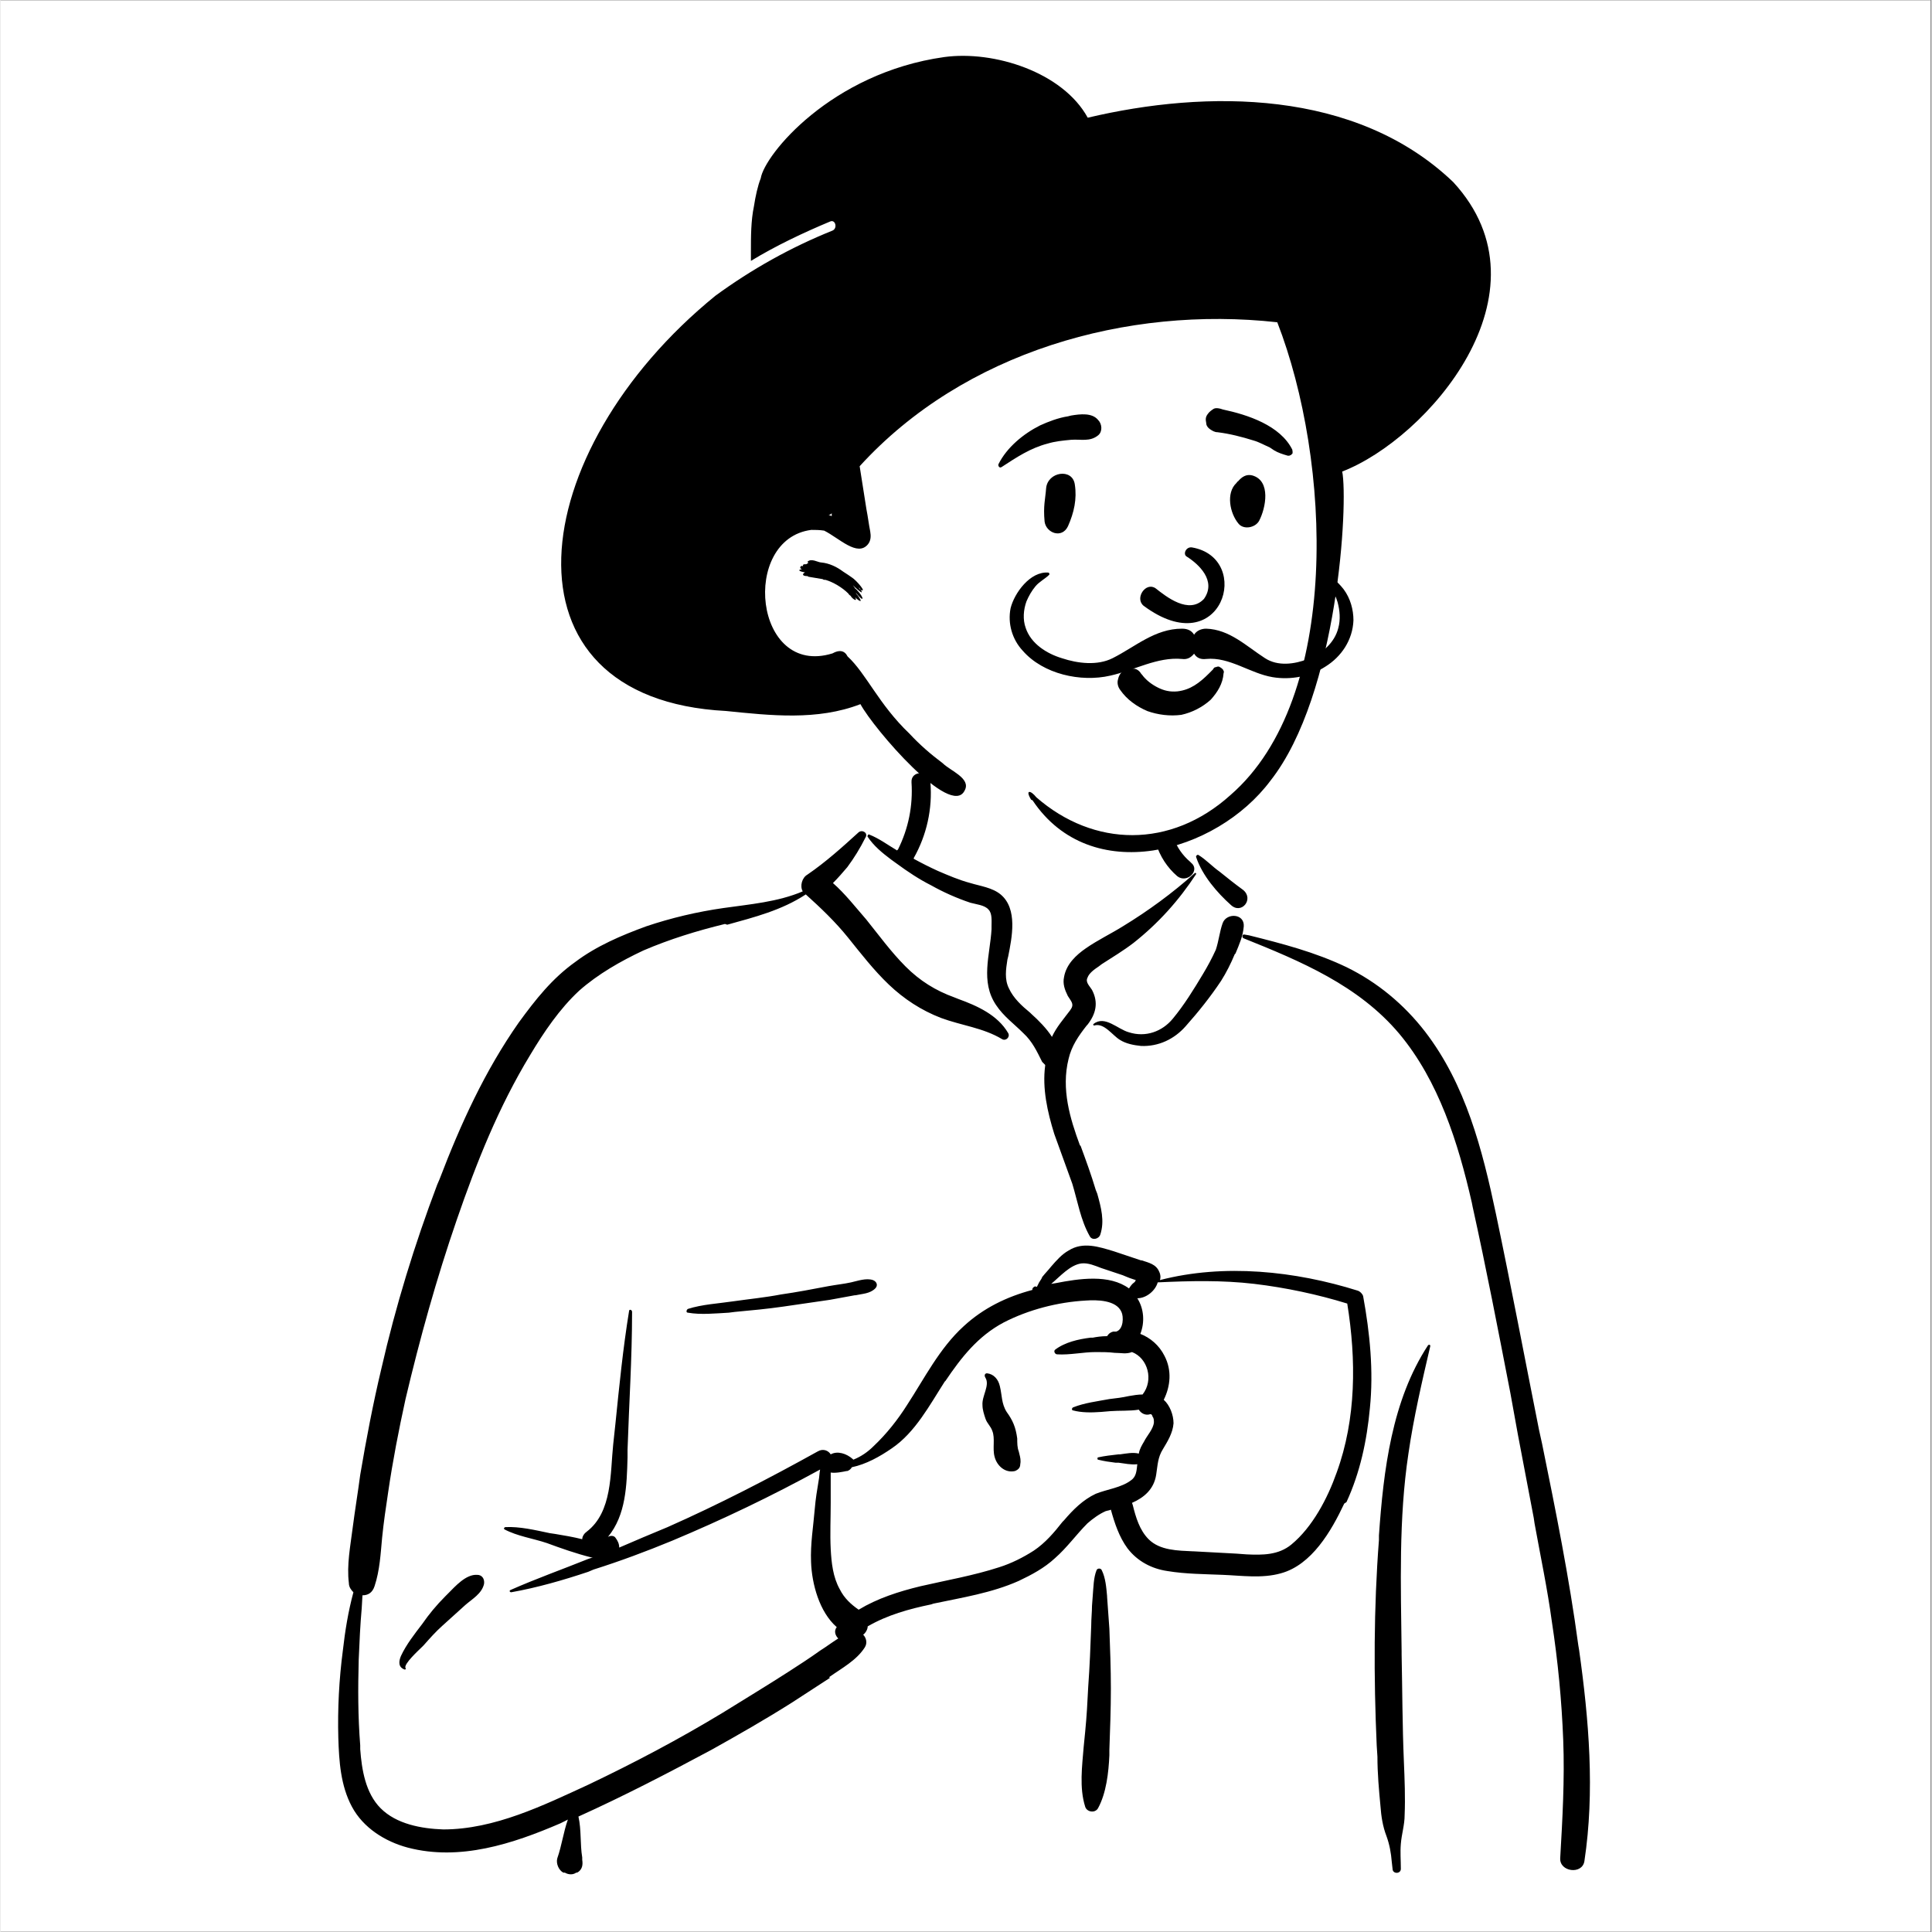
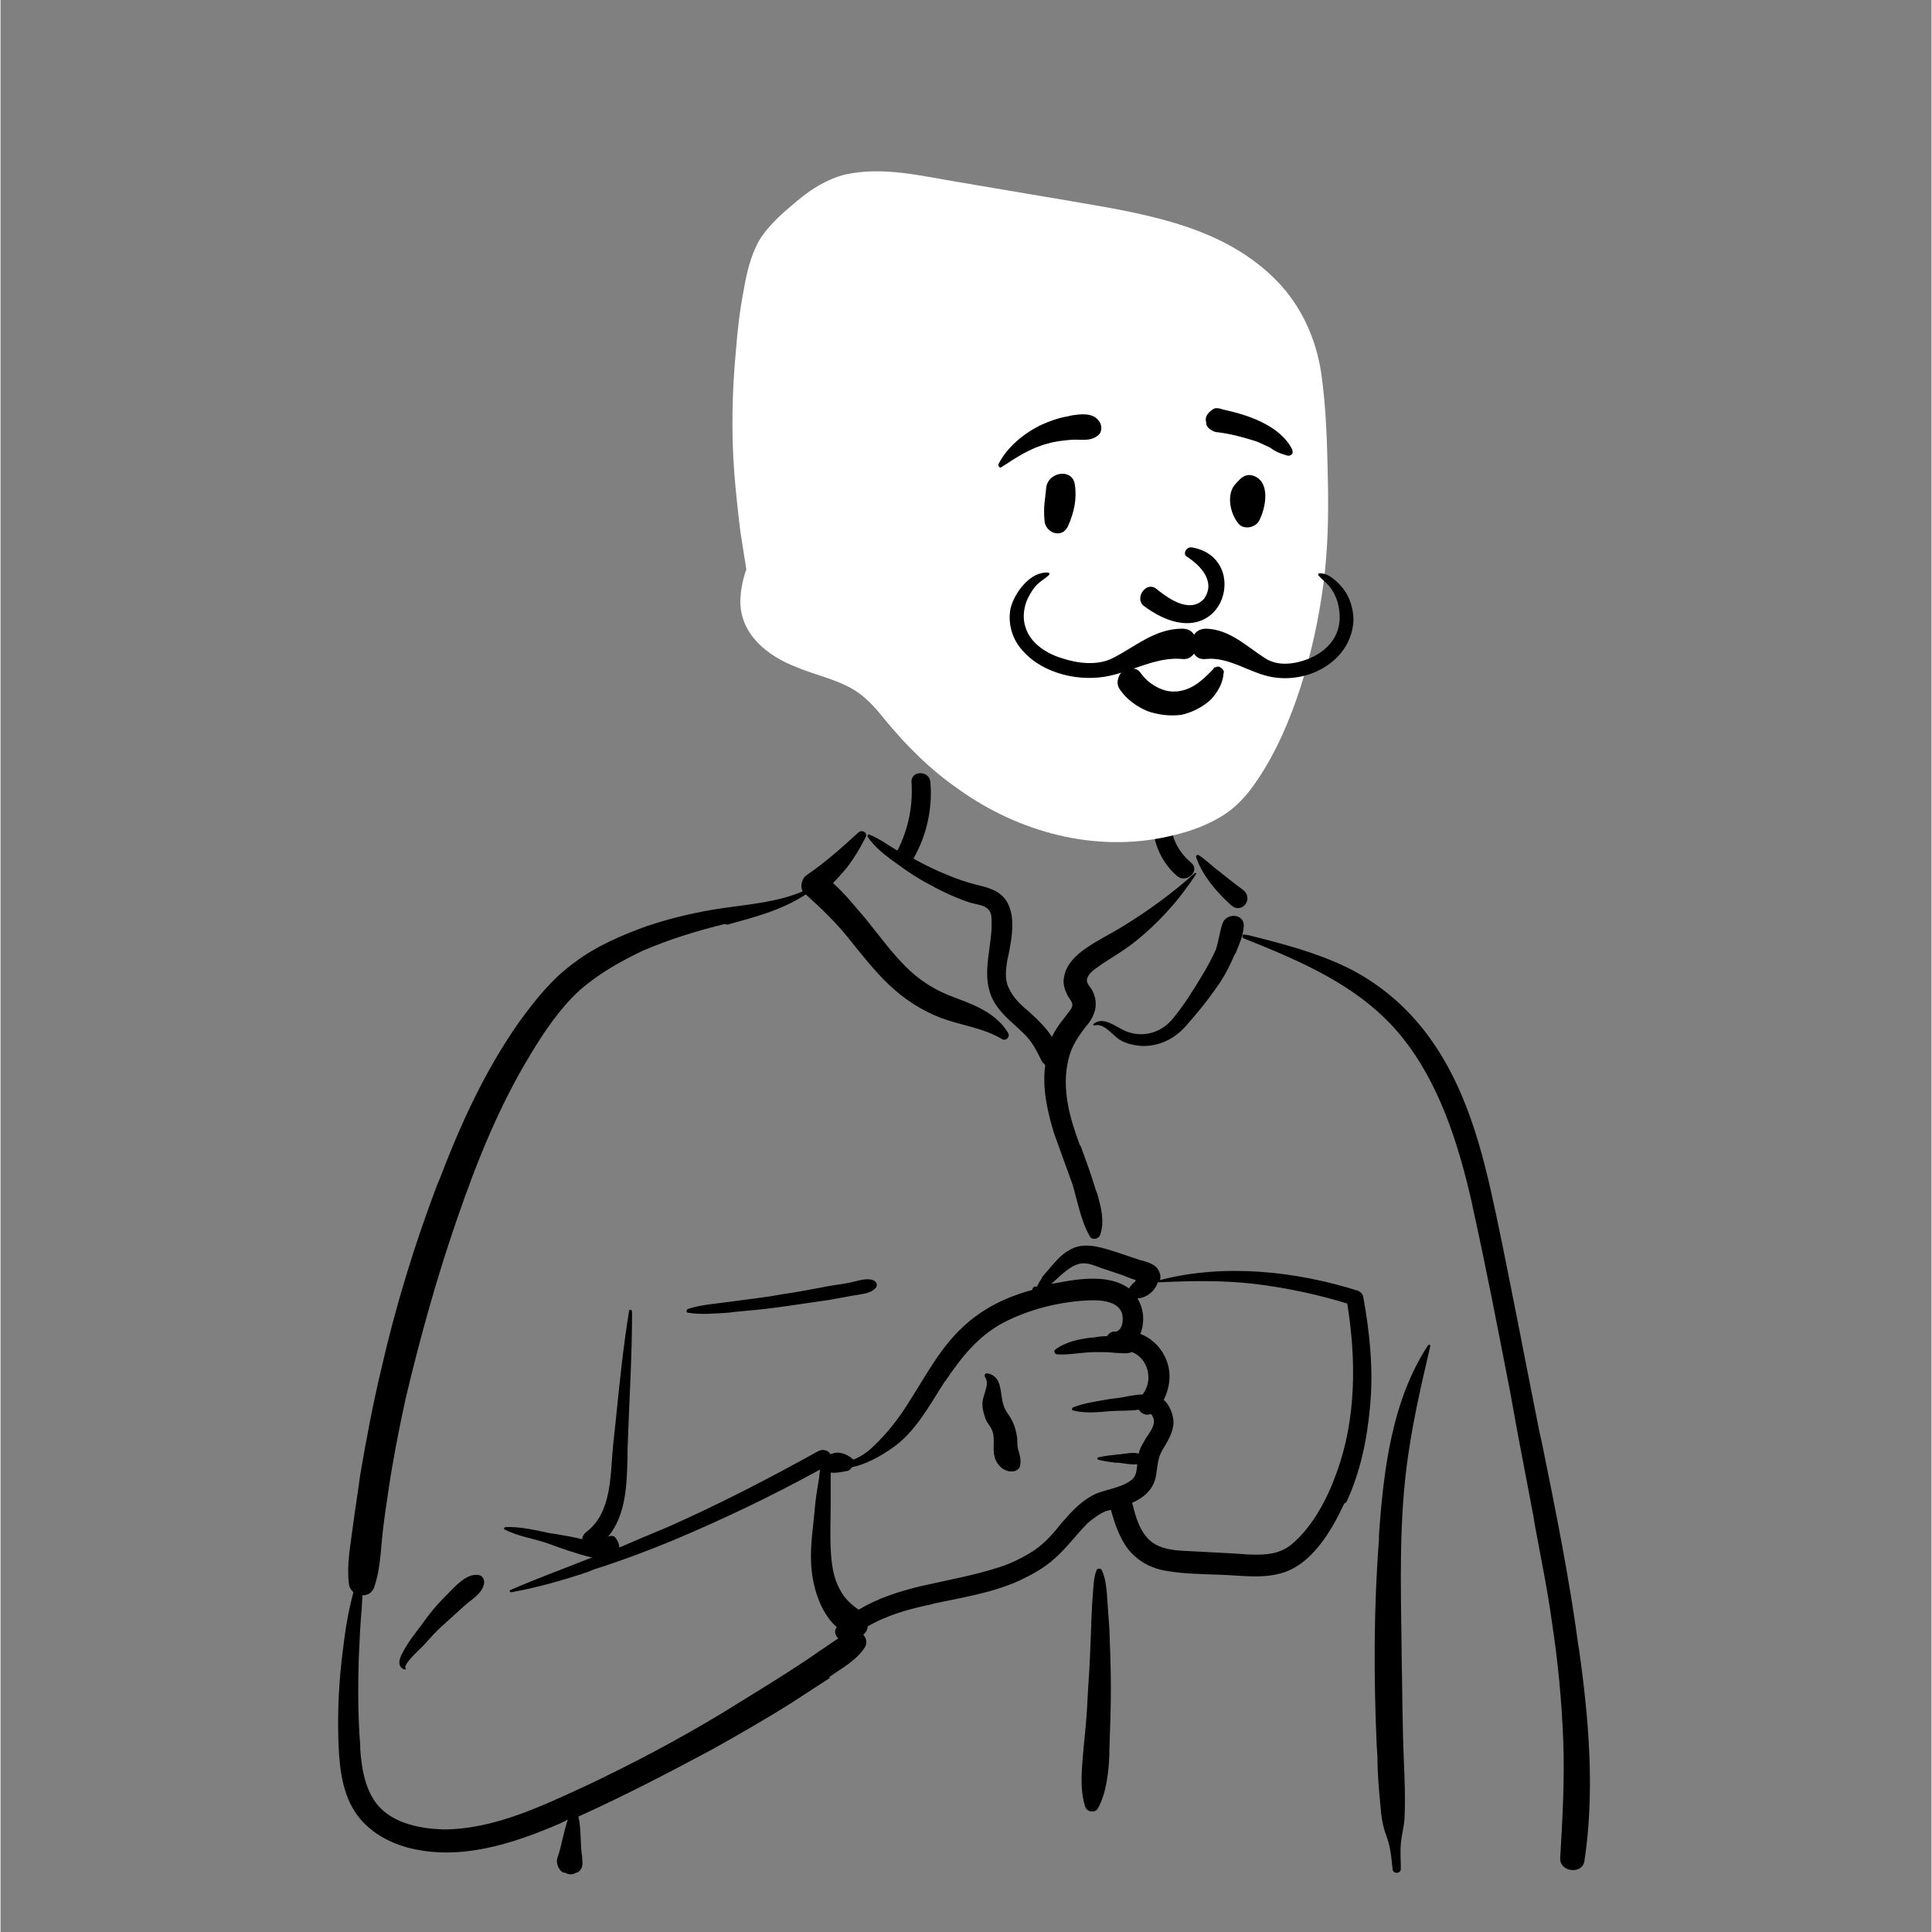
<svg xmlns="http://www.w3.org/2000/svg" width="300" zoomAndPan="magnify" viewBox="0 0 224.88 225" height="300" preserveAspectRatio="xMidYMid meet" version="1.0">
  <rect x="0" y="0" width="224.88" height="225" fill="#808080" stroke="none" />
  <defs>
    <clipPath id="6dbcdecae8">
-       <path d="M 0 0.059 L 224.762 0.059 L 224.762 224.938 L 0 224.938 Z M 0 0.059 " clip-rule="nonzero" />
-     </clipPath>
+       </clipPath>
    <clipPath id="99c139c33a">
-       <path d="M 40 85 L 184 85 L 184 219.449 L 40 219.449 Z M 40 85 " clip-rule="nonzero" />
-     </clipPath>
+       </clipPath>
    <clipPath id="c27e0ae941">
      <path d="M 39 90 L 185.75 90 L 185.75 219 L 39 219 Z M 39 90 " clip-rule="nonzero" />
    </clipPath>
  </defs>
  <g clip-path="url(#6dbcdecae8)">
-     <path fill="#ffffff" d="M 0 0.059 L 224.879 0.059 L 224.879 224.941 L 0 224.941 Z M 0 0.059 " fill-opacity="1" fill-rule="nonzero" />
    <path fill="#ffffff" d="M 0 0.059 L 224.879 0.059 L 224.879 224.941 L 0 224.941 Z M 0 0.059 " fill-opacity="1" fill-rule="nonzero" />
  </g>
  <g clip-path="url(#99c139c33a)">
    <path fill="#ffffff" d="M 108.293 89.34 C 112.863 85.809 124.387 84.219 129.312 87.66 C 134.148 91.016 134.676 96.574 136.961 101.605 C 139.074 100.633 142.59 102.047 143.207 103.988 C 144 104.957 144 107.516 144.527 108.84 C 167.48 112.547 170.91 130.461 173.727 150.844 C 177.418 171.492 185.688 192.141 182.082 213.406 C 182.52 214.113 182.961 214.73 183.223 215.527 C 184.016 216.938 182.961 218.879 181.375 218.789 C 179.266 218.613 177.156 218.348 174.957 218.262 C 168.977 218.086 162.996 218.086 157.102 218.172 L 156.312 218.172 C 126.32 218.527 96.242 219.32 66.25 219.496 C 65.195 219.496 64.668 218.527 64.758 217.555 C 65.02 215.613 65.285 213.672 65.637 211.73 C 58.512 213.586 50.949 214.113 43.91 211.906 C 43.383 211.379 45.055 211.645 45.32 211.555 C 38.812 207.055 40.746 197.699 41.363 190.906 C 44.969 167.699 46.199 141.93 60.094 122.078 C 65.812 114.047 74.695 107.605 84.719 106.191 L 84.984 106.191 C 87.977 105.84 91.23 105.664 93.781 104.074 C 96.684 101.781 97.914 97.457 100.992 97.367 C 101.957 97.367 103.367 98.605 104.859 99.488 C 104.949 97.547 106.004 95.957 106.27 94.457 L 106.27 94.367 C 106.531 92.602 106.27 91.016 108.293 89.34 Z M 157.543 151.375 C 151.121 146.871 134.41 149.168 134.059 149.434 C 133.18 149.961 132.828 150.051 132.391 150.754 C 131.949 150.844 131.508 150.844 131.07 150.934 C 130.191 151.195 130.805 152.344 131.863 151.902 C 131.246 154.637 133.094 156.492 133.797 159.227 C 134.059 160.109 133.797 161.609 133.797 162.578 C 133.883 163.727 135.117 165.051 134.941 166.199 C 134.234 170.258 130.191 174.141 131.863 178.023 C 133.004 180.23 136.348 181.375 138.547 182.082 C 143.207 183.848 151.211 181.992 153.938 178.023 C 155.344 175.906 157.016 170.523 157.895 168.844 L 158.07 166.199 C 158.598 159.492 158.949 152.434 157.543 151.375 Z M 157.543 151.375 " fill-opacity="1" fill-rule="evenodd" />
  </g>
  <g clip-path="url(#c27e0ae941)">
    <path fill="#000000" d="M 99.938 96.926 C 100.375 96.574 101.078 97.016 100.727 97.547 C 100.113 98.781 99.406 99.926 98.617 100.988 C 98.09 101.605 97.562 102.223 96.945 102.84 C 98.352 104.074 99.586 105.664 100.816 107.074 C 102.309 108.93 103.719 110.871 105.391 112.547 C 107.059 114.223 108.906 115.371 111.105 116.164 L 111.547 116.34 C 113.742 117.137 116.117 118.195 117.352 120.312 C 117.613 120.754 117.086 121.281 116.645 121.02 C 114.449 119.695 111.898 119.43 109.523 118.547 C 107.234 117.664 105.211 116.34 103.453 114.664 C 101.695 112.988 100.199 111.047 98.703 109.191 C 97.211 107.34 95.539 105.75 93.781 104.164 C 90.965 106.016 87.797 106.812 84.633 107.691 L 84.367 107.605 C 81.113 108.398 77.949 109.371 74.871 110.691 C 72.23 111.93 69.594 113.43 67.395 115.371 C 65.109 117.488 63.262 120.223 61.68 122.871 C 57.984 128.961 55.434 135.402 53.148 142.02 C 50.773 148.902 48.836 155.875 47.168 162.934 C 46.375 166.551 45.672 170.168 45.145 173.785 C 44.879 175.551 44.617 177.316 44.441 179.082 C 44.266 180.934 44.176 182.875 43.559 184.73 C 43.297 185.523 42.77 185.789 42.152 185.789 L 42.066 187.289 C 41.891 189.23 41.801 191.258 41.715 193.289 C 41.625 196.641 41.625 199.906 41.891 203.262 L 41.891 203.703 C 42.066 206.082 42.504 208.82 44.266 210.586 C 46.109 212.438 49.012 212.965 51.562 213.055 C 57.543 213.055 63.262 210.23 68.449 207.848 C 73.816 205.289 79.004 202.555 84.105 199.465 C 86.656 197.879 89.293 196.289 91.758 194.699 C 92.988 193.906 94.219 193.113 95.449 192.23 C 96.152 191.789 96.859 191.258 97.562 190.816 C 97.211 190.465 97.035 189.934 97.387 189.496 C 95.363 187.73 94.484 184.465 94.395 181.906 C 94.309 179.789 94.66 177.758 94.836 175.641 C 94.922 174.582 95.098 173.523 95.273 172.465 C 95.363 172.023 95.363 171.582 95.449 171.141 C 89.82 174.227 84.105 176.965 78.211 179.434 C 75.223 180.668 72.145 181.816 69.066 182.789 L 68.449 183.051 C 65.547 184.023 62.469 184.906 59.48 185.434 C 59.305 185.434 59.215 185.258 59.391 185.172 C 62.383 183.848 65.371 182.789 68.449 181.551 L 68.977 181.375 C 68.891 181.375 68.891 181.375 68.801 181.375 C 67.043 180.934 65.285 180.316 63.613 179.699 C 62.031 179.168 60.184 178.906 58.688 178.109 C 58.602 178.023 58.602 177.934 58.777 177.848 C 60.445 177.758 62.293 178.199 63.965 178.551 L 64.582 178.641 C 65.637 178.816 66.691 178.992 67.746 179.258 C 67.746 178.906 68.012 178.551 68.273 178.375 C 71.266 176.082 71 171.582 71.352 168.227 L 71.617 165.758 C 72.055 161.434 72.496 157.02 73.199 152.695 C 73.199 152.434 73.551 152.52 73.551 152.785 C 73.551 158.168 73.199 163.461 73.023 168.844 L 73.023 169.727 C 72.934 172.992 72.848 176.434 70.738 178.992 C 71 178.816 71.441 178.816 71.617 179.082 C 71.879 179.434 72.055 179.789 72.055 180.23 C 73.902 179.434 75.75 178.641 77.684 177.848 C 83.664 175.199 89.469 172.199 95.188 169.023 C 95.801 168.668 96.418 168.934 96.684 169.375 C 97.473 168.934 98.527 169.285 99.23 169.902 C 99.23 169.902 99.23 169.902 99.32 169.992 C 100.199 169.641 100.992 169.109 101.695 168.402 C 103.191 166.992 104.508 165.316 105.566 163.641 C 107.586 160.551 109.348 157.02 112.16 154.461 C 114.449 152.344 117.176 151.02 120.164 150.227 C 120.164 150.137 120.164 150.051 120.254 149.961 C 120.43 149.785 120.516 149.785 120.691 149.875 L 120.957 149.344 C 121.133 149.078 121.309 148.812 121.309 148.727 C 121.66 148.285 122.012 147.934 122.363 147.492 C 122.98 146.785 123.594 146.078 124.387 145.637 C 126.059 144.578 127.902 145.195 129.664 145.727 C 130.719 146.078 131.773 146.43 132.828 146.785 L 132.918 146.785 C 133.707 147.051 134.586 147.227 134.941 148.109 C 135.117 148.461 135.117 148.812 135.027 149.078 C 142.504 147.137 150.77 148.02 158.07 150.312 C 158.336 150.402 158.598 150.668 158.688 150.934 C 159.477 155.258 159.918 159.668 159.477 163.992 C 159.125 167.785 158.336 171.492 156.75 174.934 L 156.488 175.109 C 154.992 178.289 152.707 182.258 149.098 183.23 C 146.902 183.848 144.527 183.492 142.328 183.406 C 140.215 183.316 138.02 183.316 135.906 182.965 C 134.059 182.699 132.391 181.816 131.246 180.316 C 130.277 178.992 129.75 177.406 129.312 175.816 C 129.137 175.906 128.961 175.906 128.695 175.992 C 127.902 176.348 127.199 176.875 126.586 177.406 C 125.266 178.73 124.211 180.23 122.801 181.465 C 121.57 182.609 120.078 183.406 118.582 184.113 C 115.414 185.523 111.984 186.051 108.645 186.758 L 108.379 186.848 C 105.828 187.375 103.277 188.082 100.992 189.406 C 100.992 189.758 100.727 190.199 100.465 190.375 C 100.816 190.73 100.992 191.348 100.641 191.875 C 99.672 193.375 98 194.258 96.504 195.316 L 96.594 195.406 C 95.098 196.379 93.602 197.348 92.109 198.32 C 89.031 200.262 85.953 202.023 82.785 203.789 C 77.684 206.523 72.582 209.172 67.305 211.555 C 67.66 213.145 67.484 214.73 67.746 216.32 L 67.746 216.586 C 67.836 217.203 67.746 217.645 67.305 217.996 C 67.219 217.996 67.219 218.086 67.129 218.086 L 67.043 218.086 C 66.691 218.348 66.164 218.348 65.723 218.086 L 65.547 218.086 C 65.02 217.82 64.668 217.027 64.844 216.41 C 65.371 214.906 65.547 213.406 66.074 211.906 L 65.723 212.086 L 65.195 212.348 C 59.656 214.73 53.5 216.762 47.43 215.172 C 44.793 214.469 42.242 212.879 40.922 210.406 C 39.602 207.938 39.426 205.113 39.34 202.379 C 39.25 199.023 39.426 195.582 39.867 192.23 C 40.129 189.934 40.48 187.73 41.098 185.434 C 40.832 185.172 40.57 184.816 40.57 184.375 C 40.305 182.258 40.746 180.051 41.012 177.934 C 41.273 175.906 41.625 173.785 41.891 171.758 C 42.594 167.609 43.383 163.461 44.352 159.402 C 46.023 152.078 48.223 144.93 50.859 137.961 L 51.125 137.344 C 53.586 130.902 56.402 124.723 60.359 119.078 C 62.293 116.43 64.227 113.957 66.953 112.016 C 69.418 110.164 72.32 108.93 75.223 107.871 C 78.125 106.898 81.113 106.191 84.191 105.75 C 87.27 105.309 90.523 105.047 93.426 103.809 C 93.074 103.191 93.34 102.223 93.957 101.867 C 96.152 100.367 98.09 98.605 99.938 96.926 Z M 166.25 156.668 C 166.336 156.578 166.512 156.578 166.512 156.758 C 165.547 160.902 164.578 165.051 163.965 169.285 C 162.82 176.875 163.082 184.641 163.172 192.316 L 163.172 192.672 C 163.258 196.816 163.258 200.965 163.434 205.113 C 163.523 207.23 163.609 209.348 163.523 211.379 C 163.523 212.527 163.172 213.586 163.082 214.73 C 162.996 215.703 163.082 216.672 163.082 217.645 C 163.082 218.262 162.117 218.262 162.117 217.645 L 162.027 216.848 C 161.941 215.789 161.766 214.82 161.414 213.848 C 160.973 212.703 160.797 211.555 160.707 210.32 C 160.531 208.465 160.355 206.523 160.355 204.582 L 160.27 203.262 C 159.918 195.316 159.918 187.289 160.531 179.348 L 160.531 178.816 C 161.062 171.227 162.027 163.109 166.25 156.668 Z M 144.789 109.281 C 144.527 109.191 144.613 108.75 144.879 108.84 L 145.406 108.93 C 149.273 109.898 153.059 110.871 156.75 112.633 C 160.355 114.398 163.434 116.957 165.898 120.137 C 170.648 126.312 172.582 133.902 174.164 141.402 C 175.926 149.785 177.508 158.168 179.18 166.551 L 179.531 168.141 C 181.113 175.906 182.695 183.758 183.75 191.613 L 183.84 192.141 C 184.984 200.262 185.688 208.645 184.457 216.762 C 184.191 218.348 181.555 217.996 181.641 216.41 C 181.906 211.82 182.168 207.23 181.992 202.641 C 181.816 198.055 181.375 193.465 180.672 188.875 C 180.145 184.992 179.355 181.289 178.652 177.406 L 178.562 176.789 C 177.945 173.523 177.332 170.344 176.715 167.082 L 175.836 162.227 C 174.43 154.992 173.023 147.668 171.438 140.52 L 171.352 140.078 C 169.766 133.105 167.48 125.871 162.906 120.398 C 158.16 114.754 151.387 111.93 144.789 109.281 Z M 127.641 182.875 C 127.727 182.609 128.168 182.609 128.254 182.875 C 128.695 183.758 128.781 184.906 128.871 185.875 L 128.871 185.965 C 128.961 187.199 129.047 188.434 129.137 189.672 C 129.223 191.965 129.312 194.348 129.312 196.641 C 129.312 199.023 129.223 201.406 129.137 203.789 L 129.137 204.406 C 129.047 206.438 128.781 208.82 127.816 210.586 C 127.465 211.203 126.496 211.027 126.32 210.406 C 125.617 208.203 125.969 205.645 126.145 203.438 L 126.32 201.672 C 126.496 199.906 126.586 198.23 126.672 196.465 C 126.848 194.082 126.938 191.699 127.023 189.316 C 127.023 188.523 127.113 187.73 127.113 187.023 L 127.199 185.875 C 127.289 184.816 127.289 183.758 127.641 182.875 Z M 51.828 185.875 L 52.09 185.613 C 52.973 184.73 54.203 183.316 55.52 183.406 C 56.051 183.406 56.402 183.848 56.312 184.465 C 56.051 185.613 54.906 186.23 54.113 186.934 C 53.234 187.73 52.355 188.523 51.477 189.316 C 50.684 190.023 49.98 190.816 49.277 191.613 L 49.012 191.875 C 48.75 192.141 46.902 193.816 47.168 194.258 C 47.254 194.348 47.168 194.438 47.078 194.438 C 46.285 194.172 46.375 193.465 46.637 192.848 C 47.254 191.523 48.223 190.289 49.102 189.141 C 49.895 187.992 50.773 186.934 51.828 185.875 Z M 130.543 152.785 C 129.926 151.375 127.641 151.375 126.41 151.461 C 123.156 151.637 119.723 152.52 116.82 154.02 C 113.832 155.609 111.898 158.078 110.051 160.816 L 109.961 160.902 C 108.203 163.641 106.531 166.816 103.805 168.668 C 102.398 169.641 100.816 170.523 99.145 170.875 C 99.055 171.051 98.879 171.227 98.617 171.316 L 98.527 171.316 C 98.09 171.406 97.297 171.582 96.684 171.492 C 96.684 171.844 96.684 172.109 96.684 172.465 C 96.684 173.348 96.684 174.227 96.684 175.023 C 96.684 176.789 96.594 178.641 96.684 180.406 C 96.77 181.992 96.945 183.672 97.738 185.082 C 98.266 186.141 99.055 186.848 99.938 187.465 C 102.133 186.141 104.598 185.348 107.148 184.73 C 110.227 184.023 113.305 183.492 116.293 182.523 C 117.703 182.082 119.109 181.375 120.34 180.582 C 121.66 179.699 122.715 178.465 123.684 177.227 L 123.859 177.051 C 124.914 175.816 126.059 174.668 127.551 173.965 C 128.871 173.434 130.543 173.258 131.684 172.375 C 132.301 171.934 132.301 171.227 132.391 170.523 C 131.684 170.609 130.895 170.434 130.191 170.344 L 129.84 170.344 C 129.137 170.258 128.52 170.168 127.816 169.992 C 127.727 169.992 127.727 169.727 127.816 169.727 C 128.605 169.551 129.398 169.465 130.191 169.375 L 130.367 169.375 C 131.07 169.285 131.863 169.109 132.566 169.285 C 132.652 168.758 132.918 168.316 133.18 167.875 C 133.531 167.168 134.234 166.461 134.324 165.668 C 134.324 165.402 134.324 165.141 134.148 164.961 L 134.148 164.875 C 134.059 164.785 134.059 164.699 133.973 164.699 C 133.973 164.699 133.973 164.699 133.883 164.699 C 133.355 164.875 132.828 164.609 132.566 164.168 C 131.508 164.344 130.277 164.258 129.223 164.344 L 128.168 164.434 C 127.023 164.52 125.883 164.52 124.914 164.258 C 124.738 164.258 124.738 163.992 124.914 163.902 C 126.234 163.375 127.727 163.199 129.137 162.934 C 129.926 162.844 130.629 162.758 131.422 162.582 C 131.949 162.492 132.477 162.402 133.004 162.402 C 134.324 160.727 133.621 158.168 131.773 157.461 C 131.07 157.727 130.543 157.551 129.75 157.551 C 129.047 157.461 128.254 157.461 127.551 157.461 C 126.059 157.461 124.562 157.816 123.066 157.727 C 122.801 157.727 122.625 157.375 122.801 157.199 C 123.945 156.316 125.527 155.961 126.938 155.785 L 127.199 155.785 C 127.641 155.695 128.254 155.609 128.871 155.609 C 129.047 155.344 129.223 155.168 129.574 155.078 C 129.664 155.078 129.75 155.078 129.926 155.078 C 130.805 154.816 130.805 153.316 130.543 152.785 Z M 69.594 181.023 C 69.504 181.023 69.504 181.023 69.594 181.023 L 69.504 181.109 Z M 146.02 149.52 C 142.238 149.078 138.547 149.168 134.766 149.344 C 134.5 150.312 133.445 151.195 132.391 151.195 C 133.18 152.434 133.27 154.02 132.742 155.344 C 133.883 155.785 134.941 156.668 135.555 157.902 C 136.434 159.578 136.258 161.434 135.469 163.02 C 136.172 163.641 136.609 164.785 136.609 165.758 C 136.523 166.902 135.906 167.875 135.379 168.758 C 134.766 169.727 134.766 170.609 134.586 171.758 C 134.324 173.434 133.18 174.406 131.773 175.023 L 131.863 175.285 C 132.215 176.699 132.652 178.199 133.707 179.258 C 135.027 180.582 137.137 180.582 138.898 180.668 L 138.984 180.668 C 140.656 180.758 142.238 180.848 143.91 180.934 L 145.141 181.023 C 146.988 181.109 148.836 181.109 150.332 179.875 C 152.793 177.848 154.551 174.492 155.609 171.492 C 157.895 165.227 157.895 158.344 156.84 151.812 C 153.41 150.754 149.715 149.961 146.02 149.52 Z M 114.887 159.934 C 115.68 160.02 116.207 160.641 116.383 161.434 C 116.645 162.492 116.559 163.461 117.176 164.434 C 117.879 165.402 118.23 166.199 118.406 167.523 C 118.406 168.051 118.406 168.582 118.582 169.023 L 118.668 169.375 C 118.758 169.727 118.844 170.082 118.758 170.523 C 118.758 170.875 118.582 171.141 118.141 171.316 C 116.996 171.582 116.031 170.699 115.766 169.641 C 115.504 168.668 115.855 167.523 115.504 166.641 C 115.328 166.109 114.887 165.758 114.711 165.227 C 114.535 164.699 114.359 164.168 114.359 163.641 C 114.273 162.578 115.238 161.344 114.711 160.461 C 114.535 160.199 114.625 159.934 114.887 159.934 Z M 99.055 149.344 C 99.848 149.168 100.816 148.812 101.605 149.078 C 102.047 149.254 102.223 149.695 101.871 150.051 C 101.254 150.668 100.375 150.668 99.586 150.844 L 99.496 150.844 C 98.527 151.02 97.562 151.195 96.594 151.375 C 94.836 151.637 92.988 151.902 91.141 152.168 C 89.293 152.434 87.445 152.609 85.512 152.785 L 84.809 152.875 C 83.227 152.961 81.555 153.137 80.059 152.875 C 79.797 152.875 79.883 152.52 80.059 152.434 C 81.73 151.902 83.578 151.812 85.336 151.551 C 87.184 151.285 89.031 151.109 90.879 150.754 C 92.723 150.492 94.57 150.137 96.418 149.785 C 97.387 149.609 98.266 149.52 99.055 149.344 Z M 128.168 147.668 C 127.465 147.402 126.672 147.051 125.883 147.137 C 124.562 147.312 123.418 148.637 122.363 149.52 L 122.891 149.434 C 125.617 148.902 129.137 148.371 131.422 150.051 C 131.598 149.785 131.773 149.52 132.039 149.344 C 132.039 149.344 132.039 149.344 132.125 149.254 L 132.215 149.078 L 131.949 148.992 C 131.332 148.812 130.629 148.461 130.543 148.461 C 129.75 148.195 128.961 147.934 128.168 147.668 Z M 106.094 91.102 C 106.004 89.691 108.203 89.691 108.293 91.102 C 108.555 94.191 107.852 97.281 106.355 99.926 C 106.355 99.926 106.355 99.926 106.355 100.016 C 107.324 100.547 108.203 100.988 109.172 101.43 C 110.402 101.957 111.633 102.488 112.953 102.84 C 114.094 103.191 115.504 103.367 116.469 104.164 C 118.492 105.84 117.789 109.191 117.352 111.398 L 117.262 111.754 C 117.086 112.898 116.91 114.047 117.438 115.105 C 117.965 116.254 118.934 117.137 119.898 117.93 L 120.078 118.105 C 120.867 118.812 121.836 119.781 122.449 120.754 C 122.98 119.605 123.77 118.723 124.562 117.664 C 125.09 116.957 124.738 116.695 124.297 115.988 C 123.945 115.281 123.684 114.574 123.859 113.781 C 124.121 112.281 125.266 111.223 126.41 110.43 C 127.816 109.457 129.312 108.75 130.719 107.871 C 133.621 106.105 136.523 103.988 139.074 101.691 C 139.16 101.605 139.25 101.691 139.25 101.781 C 137.227 104.871 134.852 107.516 131.949 109.812 C 130.805 110.691 129.488 111.488 128.254 112.281 L 127.902 112.547 C 127.375 112.898 126.762 113.34 126.586 113.871 C 126.32 114.398 126.848 114.84 127.113 115.281 C 127.902 116.781 127.551 118.105 126.586 119.34 L 126.496 119.43 C 125.527 120.664 124.738 121.812 124.387 123.312 C 123.508 126.84 124.562 130.281 125.703 133.371 L 125.793 133.461 C 126.41 135.137 127.023 136.812 127.551 138.578 L 127.727 139.02 C 128.168 140.609 128.605 142.195 128.078 143.785 C 127.902 144.312 127.113 144.492 126.848 143.961 C 125.793 142.109 125.441 139.902 124.824 137.871 C 124.121 135.93 123.418 133.988 122.715 132.047 C 121.922 129.488 121.309 126.754 121.66 124.105 C 121.66 124.105 121.66 124.105 121.66 124.02 L 121.309 123.664 C 120.691 122.43 120.164 121.281 119.109 120.312 C 118.055 119.254 116.82 118.371 115.941 117.047 C 114.094 114.312 115.238 111.223 115.414 108.223 L 115.414 107.871 C 115.414 107.25 115.504 106.371 115.062 105.93 C 114.625 105.398 113.566 105.309 112.953 105.133 C 111.371 104.605 109.785 103.898 108.379 103.105 C 106.973 102.398 105.652 101.516 104.332 100.547 L 103.719 100.105 C 102.664 99.309 101.695 98.516 100.992 97.457 C 100.902 97.367 101.078 97.105 101.168 97.191 C 102.309 97.633 103.367 98.426 104.422 99.047 C 104.422 99.047 104.422 98.957 104.508 98.957 C 105.742 96.484 106.27 93.84 106.094 91.102 Z M 142.328 107.516 C 142.766 106.281 144.879 106.371 144.789 107.871 C 144.703 109.016 144.262 109.988 143.824 111.047 L 143.734 111.133 C 143.293 112.195 142.766 113.254 142.152 114.223 C 140.922 116.074 139.512 117.84 138.02 119.516 C 136.699 121.02 134.852 121.898 132.828 121.812 C 131.949 121.723 131.07 121.547 130.367 121.105 C 129.488 120.578 128.52 119.078 127.375 119.43 C 127.289 119.43 127.199 119.34 127.289 119.254 C 128.605 118.195 130.102 119.871 131.422 120.223 C 133.355 120.84 135.293 120.137 136.523 118.637 C 137.844 117.047 138.984 115.195 140.039 113.43 C 140.57 112.547 141.098 111.574 141.535 110.605 C 141.887 109.547 141.977 108.488 142.328 107.516 Z M 139.25 99.84 C 139.16 99.664 139.426 99.488 139.512 99.574 C 140.391 100.105 141.098 100.898 141.977 101.516 C 142.855 102.223 143.734 102.93 144.703 103.633 C 146.02 104.691 144.527 106.547 143.293 105.398 C 141.711 103.988 139.953 101.957 139.25 99.84 Z M 134.41 93.84 C 134.766 92.426 136.875 93.043 136.523 94.367 C 135.906 96.574 136.785 98.867 138.547 100.367 L 138.633 100.457 C 139.777 101.34 138.195 102.93 137.051 102.047 C 134.676 100.016 133.707 96.75 134.41 93.84 Z M 134.41 93.84 " fill-opacity="1" fill-rule="evenodd" />
  </g>
  <path fill="#ffffff" d="M 154.586 55.973 C 154.496 51.828 154.406 47.504 153.793 43.355 C 153.176 39.383 151.504 35.68 148.691 32.766 C 142.621 26.5 133.828 25 125.648 23.59 L 111.578 21.207 C 107.266 20.5 102.781 19.352 98.383 20.324 C 96.273 20.852 94.426 22 92.754 23.414 C 91.172 24.734 89.414 26.234 88.359 28 C 87.305 29.855 86.863 31.973 86.512 34 C 86.07 36.297 85.809 38.68 85.633 40.973 C 85.191 45.648 85.105 50.414 85.457 55.09 C 85.633 57.387 85.895 59.68 86.16 61.887 C 86.336 63.035 86.512 64.094 86.688 65.238 C 86.773 65.594 86.773 65.945 86.863 66.297 C 86.422 67.535 86.16 68.855 86.16 70.18 C 86.246 73.977 89.414 76.445 92.668 77.68 C 94.516 78.477 96.539 78.918 98.383 79.801 C 100.32 80.684 101.637 82.094 102.957 83.77 C 105.508 86.859 108.324 89.684 111.664 91.977 C 118.613 96.918 127.406 99.301 135.852 97.449 C 137.875 97.008 139.895 96.391 141.742 95.332 C 143.68 94.27 145.086 92.77 146.316 90.918 C 148.602 87.566 150.188 83.77 151.418 79.977 C 152.648 76.094 153.527 72.121 154.055 68.062 C 154.586 64.18 154.672 60.031 154.586 55.973 Z M 154.586 55.973 " fill-opacity="1" fill-rule="evenodd" />
-   <path fill="#000000" d="M 109.906 6.645 C 115.711 5.852 123.715 8.41 126.617 13.707 C 140.426 10.441 157.84 10.352 169.184 21.207 C 181.059 34.09 166.105 51.121 156.254 54.914 C 156.957 58.445 155.816 80.859 147.898 90.918 C 141.566 99.391 126.969 103.359 120.195 93.211 L 120.02 93.125 C 119.316 91.977 119.934 91.977 120.637 92.859 C 127.32 98.684 136.289 98.859 143.238 92.594 C 156.254 81.301 154.938 53.59 148.691 37.531 C 131.191 35.59 112.191 40.973 100.055 54.297 L 100.848 59.328 C 101.023 60.211 101.109 61.004 101.285 61.887 C 101.375 62.414 101.375 62.945 101.023 63.387 C 99.793 64.887 97.68 62.68 95.922 61.797 C 95.395 61.711 94.867 61.711 94.426 61.711 C 86.16 62.77 87.742 78.918 96.891 76.094 C 97.68 75.652 98.297 75.742 98.648 76.445 C 100.848 78.477 102.254 82.004 105.859 85.445 C 107.09 86.77 108.324 87.828 109.73 88.887 C 110.609 89.77 113.07 90.652 112.281 92.066 C 110.699 95.332 101.727 84.918 100.145 82.004 C 95.129 83.945 89.676 83.328 84.488 82.801 C 57.312 81.387 60.918 52.621 83.258 34.441 C 87.48 31.355 92.051 28.797 96.891 26.855 C 97.504 26.59 97.242 25.531 96.625 25.793 C 93.461 27.117 90.293 28.617 87.391 30.383 L 87.391 29.324 C 87.391 27.559 87.391 25.707 87.742 24.031 C 87.918 22.883 88.184 21.648 88.535 20.766 C 88.973 18.031 96.715 8.5 109.906 6.645 Z M 93.988 65.414 C 94.426 64.977 95.219 65.504 95.57 65.504 C 96.539 65.594 97.418 66.035 98.121 66.562 C 98.559 66.828 98.91 67.094 99.176 67.27 C 99.617 67.535 101.023 69.121 100.145 68.68 C 100.055 68.594 99.969 68.504 99.969 68.418 L 100.055 68.504 C 100.848 69.652 99.527 68.418 99.266 68.152 L 99.527 68.504 C 99.527 68.594 99.617 68.594 99.617 68.594 L 99.703 68.68 C 100.582 69.562 100.672 70.359 99.617 69.035 C 99.617 69.121 99.703 69.121 99.703 69.211 L 99.793 69.297 C 100.582 70.359 99.969 70.004 99.527 69.562 C 99.879 70.18 99.176 69.738 99 69.387 C 98.824 69.297 98.734 69.121 98.734 69.121 C 98.031 68.418 96.977 67.797 96.098 67.535 C 96.012 67.535 95.832 67.535 95.746 67.445 C 95.219 67.355 94.691 67.27 94.164 67.18 C 94.074 67.18 93.988 67.094 93.988 67.094 C 93.195 67.094 93.461 66.738 93.723 66.652 L 93.637 66.652 C 93.109 66.562 92.754 66.387 93.285 66.297 L 93.371 66.297 C 92.93 66.211 93.195 65.77 93.461 65.945 C 93.371 65.594 93.812 65.77 93.898 65.68 C 93.988 65.594 93.988 65.594 94.074 65.594 C 93.988 65.414 93.988 65.414 93.988 65.414 Z M 96.801 59.77 L 96.715 59.855 C 96.625 59.945 96.539 59.945 96.449 59.945 C 96.539 60.031 96.715 60.031 96.801 60.121 C 96.801 60.031 96.801 59.945 96.801 59.855 Z M 96.801 59.77 " fill-opacity="1" fill-rule="evenodd" />
  <path fill="#000000" d="M 133.555 82.809 C 132.324 82.281 131.18 81.484 130.391 80.34 C 130.125 79.984 130.039 79.543 130.125 79.191 C 130.215 78.75 130.391 78.398 130.742 78.133 C 131.094 77.867 131.535 77.781 131.887 77.867 C 132.238 77.867 132.59 78.043 132.852 78.484 L 132.941 78.574 C 133.379 79.191 134.082 79.723 134.789 80.074 C 135.492 80.426 136.195 80.602 137.074 80.516 C 138.57 80.34 139.625 79.543 140.77 78.398 C 140.945 78.223 141.031 78.133 141.207 77.957 C 141.297 77.781 141.383 77.691 141.559 77.691 C 141.734 77.602 141.91 77.602 142 77.691 C 142.176 77.781 142.262 77.867 142.352 77.957 C 142.438 78.133 142.527 78.223 142.438 78.398 C 142.352 79.633 141.734 80.602 140.945 81.484 C 139.977 82.367 138.746 82.984 137.516 83.25 C 136.195 83.426 134.789 83.25 133.555 82.809 Z M 138.129 64.809 C 139.535 65.691 141.648 67.633 140.152 69.75 C 138.395 71.602 135.754 69.484 134.523 68.516 C 133.379 67.719 132.062 69.66 133.117 70.543 C 142.262 77.34 145.957 64.984 138.746 63.75 C 138.043 63.66 137.691 64.543 138.129 64.809 Z M 121.77 56.867 C 121.945 54.926 124.848 54.484 125.113 56.426 C 125.375 58.102 125.023 59.691 124.32 61.277 C 123.617 62.777 121.77 62.074 121.594 60.75 C 121.418 58.895 121.684 58.102 121.77 56.867 Z M 144.109 56.07 C 144.551 55.543 145.078 55.188 145.781 55.367 C 147.98 55.984 147.363 59.16 146.574 60.66 C 146.133 61.453 144.812 61.719 144.199 61.012 C 143.145 59.777 142.703 57.395 143.934 56.25 C 144.023 56.16 144.023 56.07 144.109 56.07 Z M 124.32 48.484 L 124.672 48.395 C 125.73 48.219 127.137 48.043 127.84 48.926 C 128.277 49.367 128.367 50.246 127.84 50.688 C 126.871 51.484 125.816 51.129 124.672 51.219 C 123.707 51.309 122.828 51.395 121.945 51.66 C 119.926 52.188 118.34 53.25 116.582 54.395 C 116.316 54.57 116.141 54.219 116.23 54.043 C 117.199 52.102 119.133 50.512 121.066 49.543 C 122.035 49.102 123.18 48.66 124.32 48.484 Z M 142.086 47.602 L 142.352 47.688 C 145.254 48.305 149.035 49.543 150.441 52.367 C 150.531 52.809 150.441 52.895 150.355 52.895 C 150.355 52.984 150.266 52.984 150.09 53.07 C 150.004 53.07 150.004 53.07 149.914 53.07 C 149.301 52.895 148.77 52.719 148.332 52.453 L 147.805 52.102 C 147.188 51.836 146.574 51.484 145.957 51.309 C 144.551 50.867 143.145 50.512 141.734 50.336 C 141.383 50.336 141.121 50.16 140.855 49.984 C 140.594 49.805 140.418 49.543 140.418 49.277 C 140.328 48.836 140.328 48.57 140.594 48.219 C 140.77 47.953 141.031 47.777 141.297 47.602 C 141.473 47.512 141.734 47.512 142.086 47.602 Z M 142.086 47.602 " fill-opacity="1" fill-rule="evenodd" />
  <path fill="#000000" d="M 156.418 68.625 C 155.801 67.832 154.66 66.684 153.602 66.773 C 153.426 66.773 153.426 66.949 153.516 67.035 C 153.867 67.477 154.395 67.832 154.746 68.273 C 155.188 68.801 155.539 69.508 155.715 70.125 C 155.977 71.098 156.066 72.156 155.801 73.125 C 155.363 74.891 153.867 76.125 152.285 76.742 C 150.699 77.359 148.766 77.625 147.27 76.656 C 145.074 75.242 143.137 73.301 140.41 73.215 C 139.797 73.215 139.27 73.48 139.004 73.918 C 138.738 73.48 138.301 73.215 137.598 73.215 C 134.43 73.215 132.145 75.332 129.504 76.656 C 127.746 77.539 125.461 77.273 123.613 76.656 C 121.855 76.125 120.008 74.98 119.391 73.125 C 119.039 72.156 119.129 71.008 119.48 70.039 C 119.742 69.418 120.094 68.801 120.535 68.273 C 120.973 67.742 121.68 67.391 122.117 66.949 C 122.207 66.859 122.117 66.684 122.031 66.684 C 119.918 66.508 118.07 69.066 117.633 70.832 C 117.281 72.598 117.809 74.449 119.039 75.773 C 121.414 78.508 125.812 79.48 129.242 78.684 C 132.055 78.066 134.695 76.48 137.598 76.742 C 138.211 76.832 138.652 76.566 139.004 76.125 C 139.27 76.566 139.707 76.832 140.41 76.742 C 143.137 76.48 145.512 78.422 148.152 78.863 C 150.262 79.215 152.547 78.773 154.309 77.625 C 156.152 76.48 157.473 74.539 157.562 72.242 C 157.562 71.008 157.211 69.684 156.418 68.625 " fill-opacity="1" fill-rule="evenodd" />
</svg>